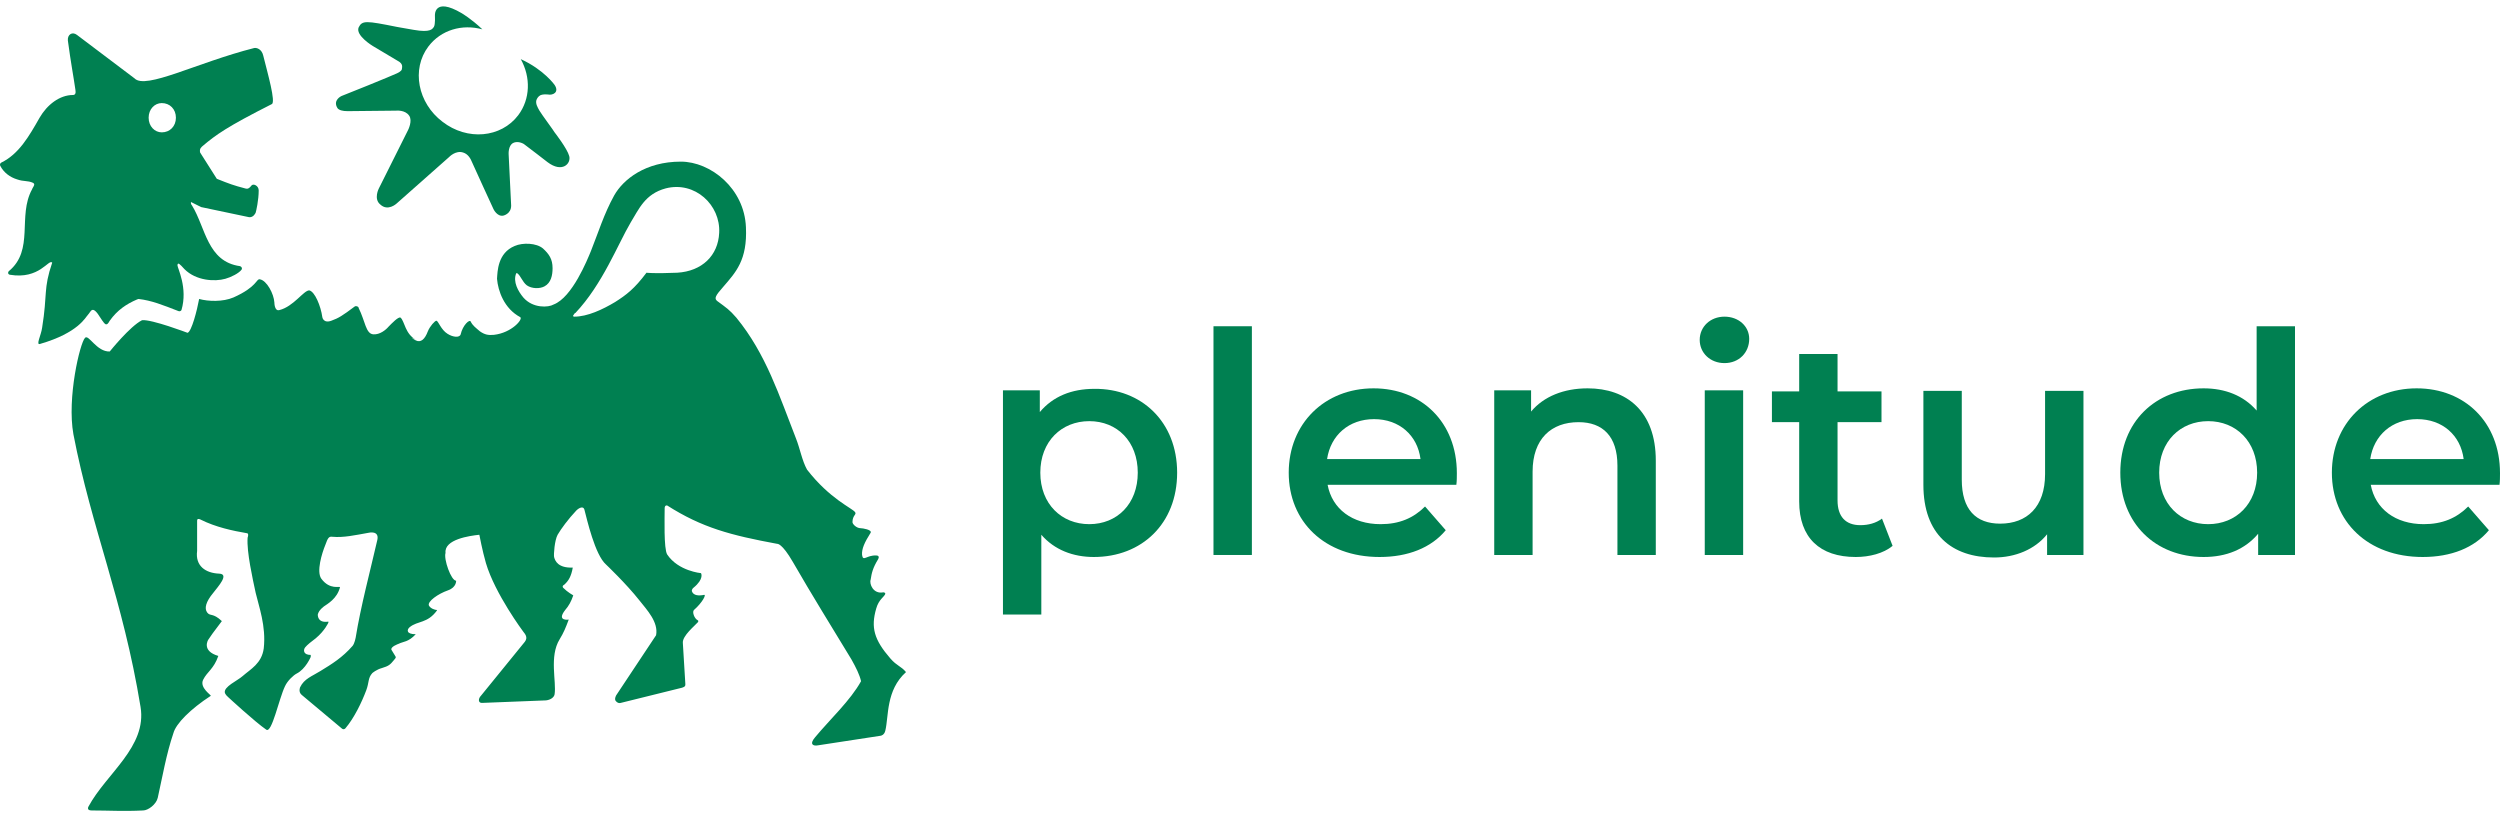
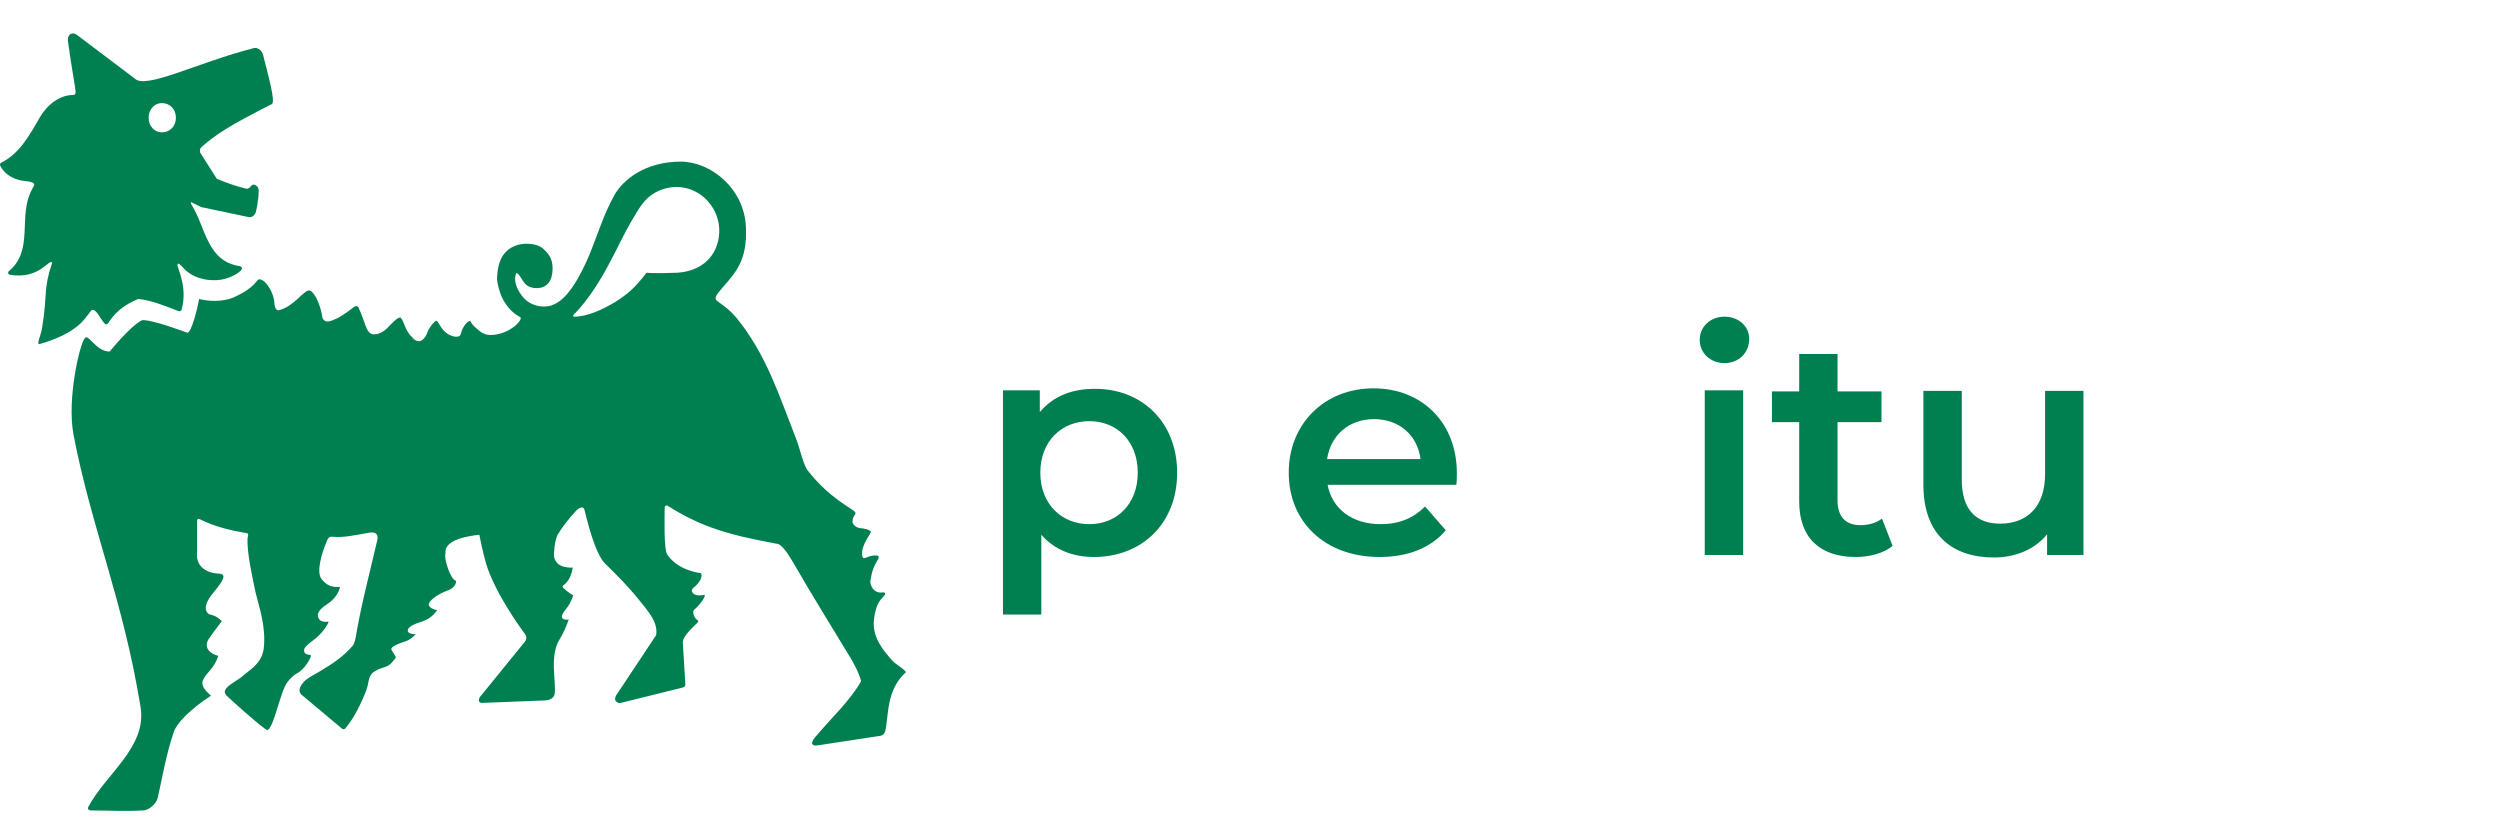
<svg xmlns="http://www.w3.org/2000/svg" width="104px" height="34px" viewBox="0 0 104 34" version="1.1">
  <title>54E21559-01C7-4F79-8445-E902D53D43B3</title>
  <defs>
    <linearGradient x1="42.926%" y1="85.802%" x2="58.415%" y2="17.45%" id="linearGradient-1">
      <stop stop-color="#009E62" offset="0%" />
      <stop stop-color="#009E62" offset="23.46%" />
      <stop stop-color="#95B849" offset="67.63%" />
      <stop stop-color="#A7BC3C" offset="74.77%" />
      <stop stop-color="#D7C51B" offset="89.08%" />
      <stop stop-color="#FFCD00" offset="99.87%" />
    </linearGradient>
    <linearGradient x1="42.926%" y1="85.802%" x2="58.415%" y2="17.45%" id="linearGradient-2">
      <stop stop-color="#008051" offset="0%" />
      <stop stop-color="#008051" offset="23.46%" />
      <stop stop-color="#008051" offset="67.63%" />
      <stop stop-color="#008051" offset="74.77%" />
      <stop stop-color="#008051" offset="89.08%" />
      <stop stop-color="#008051" offset="99.87%" />
    </linearGradient>
    <linearGradient x1="8.468%" y1="60.373%" x2="91.955%" y2="25.786%" id="linearGradient-3">
      <stop stop-color="#009E62" offset="0%" />
      <stop stop-color="#95B849" offset="57.62%" />
      <stop stop-color="#D5D625" offset="99.54%" />
    </linearGradient>
    <linearGradient x1="8.468%" y1="60.373%" x2="91.955%" y2="25.786%" id="linearGradient-4">
      <stop stop-color="#008051" offset="0%" />
      <stop stop-color="#008051" offset="57.62%" />
      <stop stop-color="#008051" offset="99.54%" />
    </linearGradient>
    <linearGradient x1="25.315%" y1="89.688%" x2="69.835%" y2="20.566%" id="linearGradient-5">
      <stop stop-color="#95B849" offset="0%" />
      <stop stop-color="#97B848" offset="0.917%" />
      <stop stop-color="#BCC02E" offset="21.23%" />
      <stop stop-color="#D9C61A" offset="41.52%" />
      <stop stop-color="#EECA0C" offset="61.54%" />
      <stop stop-color="#FBCC03" offset="81.19%" />
      <stop stop-color="#FFCD00" offset="100%" />
    </linearGradient>
    <linearGradient x1="25.315%" y1="89.688%" x2="69.835%" y2="20.566%" id="linearGradient-6">
      <stop stop-color="#008051" offset="0%" />
      <stop stop-color="#008051" offset="0.917%" />
      <stop stop-color="#008051" offset="21.23%" />
      <stop stop-color="#008051" offset="41.52%" />
      <stop stop-color="#008051" offset="61.54%" />
      <stop stop-color="#008051" offset="81.19%" />
      <stop stop-color="#008051" offset="100%" />
    </linearGradient>
    <linearGradient x1="17.47%" y1="108.558%" x2="76.202%" y2="3.654%" id="linearGradient-7">
      <stop stop-color="#95B849" offset="0.054%" />
      <stop stop-color="#98B947" offset="21.79%" />
      <stop stop-color="#A3BB3F" offset="40.77%" />
      <stop stop-color="#B5BE33" offset="58.71%" />
      <stop stop-color="#CEC322" offset="76.02%" />
      <stop stop-color="#EECA0B" offset="92.72%" />
      <stop stop-color="#FFCD00" offset="100%" />
    </linearGradient>
    <linearGradient x1="17.47%" y1="108.558%" x2="76.202%" y2="3.654%" id="linearGradient-8">
      <stop stop-color="#008051" offset="0.054%" />
      <stop stop-color="#008051" offset="21.79%" />
      <stop stop-color="#008051" offset="40.77%" />
      <stop stop-color="#008051" offset="58.71%" />
      <stop stop-color="#008051" offset="76.02%" />
      <stop stop-color="#008051" offset="92.72%" />
      <stop stop-color="#008051" offset="100%" />
    </linearGradient>
    <linearGradient x1="44.402%" y1="35.895%" x2="55.592%" y2="67.01%" id="linearGradient-9">
      <stop stop-color="#FFCD00" offset="0%" />
      <stop stop-color="#EECA0B" offset="7.283%" />
      <stop stop-color="#CEC322" offset="23.99%" />
      <stop stop-color="#B5BE33" offset="41.31%" />
      <stop stop-color="#A3BB3F" offset="59.26%" />
      <stop stop-color="#98B947" offset="78.25%" />
      <stop stop-color="#95B849" offset="100%" />
    </linearGradient>
    <linearGradient x1="44.402%" y1="35.895%" x2="55.592%" y2="67.01%" id="linearGradient-10">
      <stop stop-color="#008051" offset="0%" />
      <stop stop-color="#008051" offset="7.283%" />
      <stop stop-color="#008051" offset="23.99%" />
      <stop stop-color="#008051" offset="41.31%" />
      <stop stop-color="#008051" offset="59.26%" />
      <stop stop-color="#008051" offset="78.25%" />
      <stop stop-color="#008051" offset="100%" />
    </linearGradient>
  </defs>
  <g id="✅-Caldaia-base" stroke="none" stroke-width="1" fill="none" fill-rule="evenodd">
    <g id="Caldaia-base---Q4" transform="translate(-151, -153)" fill-rule="nonzero">
      <g id="Logo-Plenitude/Orizzontale" transform="translate(151, 153.266)">
        <path d="M10.279,21.917 C9.67,21.812 8.977,21.665 8.347,21.35 C8.347,21.35 8.2,21.266 8.2,21.392 L8.2,22.652 C8.116,23.283 8.557,23.577 9.124,23.598 C9.544,23.619 9.082,24.123 8.872,24.396 C8.557,24.774 8.494,25.047 8.62,25.215 C8.746,25.383 8.851,25.215 9.229,25.572 C8.893,26.013 8.725,26.244 8.662,26.349 C8.662,26.349 8.368,26.811 9.082,27.021 C9.082,27.021 9.082,27.021 9.082,27.021 C8.893,27.567 8.62,27.672 8.452,28.009 C8.284,28.345 8.809,28.66 8.767,28.681 C7.927,29.227 7.318,29.836 7.213,30.235 C6.919,31.096 6.751,32.083 6.562,32.924 C6.499,33.197 6.162,33.449 5.952,33.449 C5.133,33.491 4.524,33.449 3.81,33.449 C3.579,33.449 3.684,33.281 3.684,33.281 C4.419,31.915 6.12,30.802 5.847,29.143 C5.112,24.648 3.81,21.728 3.054,17.801 C2.781,16.288 3.327,13.999 3.537,13.789 C3.684,13.621 4.02,14.377 4.566,14.356 C4.566,14.356 5.406,13.306 5.91,13.054 C6.309,13.012 7.801,13.579 7.801,13.579 C7.969,13.537 8.2,12.633 8.284,12.171 C8.662,12.276 9.271,12.297 9.712,12.108 C10.699,11.667 10.657,11.331 10.804,11.352 C11.098,11.394 11.393,11.961 11.414,12.318 C11.414,12.318 11.414,12.696 11.624,12.633 C12.212,12.486 12.632,11.814 12.863,11.814 C13.094,11.856 13.346,12.465 13.409,12.928 C13.409,12.928 13.451,13.201 13.787,13.075 C14.081,12.97 14.249,12.865 14.753,12.486 C14.816,12.444 14.921,12.486 14.921,12.549 C15.194,13.096 15.215,13.621 15.53,13.642 C15.803,13.663 16.055,13.453 16.16,13.327 C16.265,13.222 16.539,12.949 16.644,12.97 C16.749,13.012 16.833,13.663 17.295,13.894 C17.505,13.999 17.673,13.852 17.799,13.516 C17.883,13.306 18.093,13.075 18.156,13.075 C18.24,13.096 18.345,13.453 18.618,13.621 C18.849,13.768 19.122,13.789 19.164,13.642 C19.248,13.264 19.542,12.991 19.584,13.117 C19.668,13.285 19.794,13.369 19.962,13.516 C20.172,13.663 20.319,13.684 20.55,13.663 C21.285,13.579 21.769,13.012 21.643,12.928 C20.97,12.57 20.718,11.835 20.676,11.331 C20.697,11.037 20.697,10.26 21.412,9.966 C21.748,9.819 22.315,9.84 22.588,10.071 C22.84,10.302 22.987,10.512 22.987,10.89 C22.987,11.184 22.924,11.499 22.651,11.646 C22.462,11.751 22.126,11.751 21.916,11.604 C21.727,11.457 21.664,11.205 21.517,11.1 C21.517,11.1 21.475,11.1 21.475,11.1 C21.327,11.457 21.559,11.856 21.769,12.108 C22.168,12.57 22.819,12.528 23.029,12.402 L23.029,12.402 C23.806,12.108 24.436,10.533 24.583,10.176 C24.877,9.441 25.129,8.622 25.549,7.866 C25.927,7.193 26.852,6.458 28.322,6.458 C29.561,6.458 30.968,7.571 31.031,9.189 C31.094,10.554 30.611,11.058 30.086,11.667 C29.75,12.045 29.708,12.15 29.834,12.255 C30.233,12.549 30.338,12.612 30.632,12.949 C31.872,14.461 32.418,16.204 33.111,17.969 C33.279,18.389 33.363,18.893 33.573,19.271 C34.518,20.489 35.442,20.867 35.568,21.035 C35.652,21.14 35.463,21.161 35.463,21.455 C35.463,21.539 35.631,21.707 35.799,21.707 C35.883,21.707 36.282,21.77 36.219,21.896 C35.967,22.295 35.841,22.568 35.862,22.821 C35.904,23.115 36.051,22.821 36.451,22.842 C36.556,22.842 36.577,22.905 36.535,22.989 C36.303,23.367 36.261,23.577 36.219,23.85 C36.156,24.018 36.324,24.459 36.745,24.375 C36.787,24.375 36.829,24.396 36.829,24.438 C36.787,24.564 36.556,24.669 36.451,25.047 C36.219,25.845 36.366,26.349 37.039,27.126 C37.312,27.441 37.48,27.441 37.69,27.693 C37.69,27.693 37.69,27.693 37.69,27.693 C36.85,28.45 36.976,29.521 36.829,30.13 C36.787,30.319 36.64,30.34 36.64,30.34 L34.035,30.739 C33.825,30.781 33.657,30.697 33.909,30.403 C34.539,29.647 35.379,28.87 35.82,28.072 C35.82,28.072 35.82,28.072 35.82,28.072 C35.757,27.799 35.61,27.504 35.421,27.168 C34.581,25.782 33.783,24.501 32.985,23.115 C32.523,22.316 32.334,22.358 32.334,22.358 C30.401,22.001 29.204,21.686 27.755,20.762 C27.65,20.741 27.65,20.867 27.65,20.867 C27.65,21.245 27.608,22.568 27.755,22.8 C28.217,23.493 29.162,23.577 29.162,23.577 C29.162,23.577 29.162,23.577 29.162,23.577 C29.162,23.577 29.309,23.808 28.847,24.186 C28.847,24.186 28.763,24.249 28.784,24.333 C28.847,24.522 29.099,24.522 29.288,24.48 C29.393,24.459 29.225,24.795 28.868,25.11 C28.784,25.194 28.889,25.467 29.015,25.53 C29.057,25.551 29.057,25.572 29.036,25.614 C28.91,25.761 28.385,26.181 28.406,26.475 L28.511,28.198 C28.511,28.198 28.511,28.261 28.49,28.282 C28.448,28.324 28.364,28.345 28.364,28.345 L25.822,28.975 C25.759,28.996 25.675,28.975 25.612,28.891 C25.549,28.807 25.633,28.66 25.633,28.66 L27.209,26.286 L27.293,26.16 C27.398,25.614 26.915,25.11 26.6,24.711 C26.053,24.018 25.213,23.22 25.213,23.22 C24.751,22.821 24.415,21.329 24.31,20.93 C24.268,20.783 24.1,20.846 23.974,20.972 C23.638,21.329 23.344,21.728 23.197,21.98 C23.071,22.211 23.029,22.8 23.05,22.905 C23.092,23.073 23.218,23.367 23.827,23.346 L23.827,23.346 C23.764,23.703 23.659,23.892 23.47,24.06 C23.47,24.06 23.365,24.102 23.428,24.186 C23.617,24.375 23.848,24.501 23.848,24.501 C23.764,24.753 23.659,24.942 23.512,25.11 C23.134,25.593 23.659,25.509 23.659,25.509 C23.533,25.845 23.449,26.055 23.281,26.328 C22.84,27.042 23.155,28.093 23.071,28.618 C23.05,28.744 22.903,28.849 22.714,28.87 L20.046,28.975 C19.878,28.975 19.899,28.786 20.004,28.681 L21.832,26.433 C21.979,26.244 21.832,26.097 21.769,26.013 C21.769,26.013 20.592,24.438 20.214,23.157 C20.067,22.652 19.941,21.98 19.941,21.98 C19.542,22.022 18.471,22.169 18.534,22.736 C18.45,22.989 18.765,23.892 18.975,23.892 C18.975,23.892 18.954,23.934 18.975,23.892 C18.975,23.892 18.996,24.165 18.639,24.291 C18.219,24.438 17.778,24.753 17.841,24.921 C17.904,25.047 18.093,25.11 18.177,25.11 C18.177,25.11 18.177,25.131 18.177,25.131 C17.778,25.677 17.379,25.551 17.043,25.824 C16.917,25.929 16.896,26.118 17.295,26.118 L17.295,26.118 C16.98,26.454 16.791,26.412 16.581,26.517 C16.581,26.517 16.223,26.643 16.286,26.769 C16.476,27.105 16.518,27.042 16.392,27.189 C16.223,27.399 16.16,27.441 15.887,27.525 C15.656,27.588 15.488,27.735 15.488,27.735 C15.299,27.946 15.362,28.114 15.236,28.45 C15.047,28.954 14.732,29.605 14.375,30.025 C14.375,30.025 14.312,30.109 14.228,30.046 L12.548,28.639 C12.401,28.513 12.485,28.324 12.485,28.324 C12.653,27.967 12.989,27.862 13.325,27.651 C13.808,27.357 14.249,27.084 14.669,26.601 C14.753,26.496 14.795,26.265 14.795,26.265 C15.005,24.963 15.404,23.472 15.698,22.19 C15.782,21.791 15.341,21.896 15.341,21.896 C14.753,22.001 14.291,22.106 13.829,22.064 C13.682,22.043 13.64,22.106 13.535,22.4 C13.388,22.757 13.157,23.514 13.367,23.808 C13.724,24.291 14.144,24.102 14.144,24.165 C14.018,24.648 13.619,24.858 13.472,24.963 C13.283,25.11 13.241,25.215 13.22,25.299 C13.22,25.383 13.241,25.656 13.661,25.593 L13.661,25.635 C13.661,25.635 13.514,25.971 13.136,26.286 C12.968,26.412 12.779,26.559 12.695,26.664 C12.611,26.769 12.611,26.979 12.926,26.979 L12.926,27.063 C12.926,27.063 12.716,27.567 12.338,27.756 C12.212,27.82 11.96,28.051 11.855,28.282 C11.603,28.807 11.308,30.256 11.077,30.088 C10.615,29.773 9.502,28.744 9.502,28.744 C9.376,28.639 9.355,28.555 9.355,28.555 C9.292,28.303 9.88,28.051 10.09,27.862 C10.426,27.567 10.888,27.336 10.972,26.706 C11.077,25.782 10.762,24.942 10.636,24.396 C10.51,23.808 10.258,22.694 10.3,22.106 C10.363,21.917 10.279,21.917 10.279,21.917 Z M23.869,12.823 C23.827,12.865 23.827,12.907 23.89,12.907 C24.436,12.907 25.066,12.612 25.591,12.297 C26.053,12.003 26.39,11.751 26.894,11.079 C26.894,11.079 27.167,11.121 28.175,11.079 C29.204,11.016 29.876,10.365 29.918,9.42 C29.981,8.265 28.91,7.256 27.692,7.571 C26.831,7.803 26.579,8.433 26.242,8.979 C25.696,9.903 25.066,11.562 23.932,12.759 C23.932,12.738 23.89,12.781 23.869,12.823 M16.181,13.306 C16.286,13.201 16.581,12.886 16.665,12.949 C16.833,13.096 16.854,13.642 17.316,13.873" id="Shape" fill="url(#linearGradient-2)" />
        <path d="M8.431,5.807 C8.977,5.345 9.439,5.009 11.308,4.064 C11.477,3.98 11.14,2.804 10.951,2.047 C10.888,1.774 10.678,1.711 10.573,1.732 C8.179,2.341 6.057,3.476 5.595,2.993 C5.595,2.993 5.595,2.993 5.595,2.993 L3.201,1.186 C3.012,1.039 2.802,1.165 2.823,1.417 C2.949,2.362 3.054,2.888 3.138,3.476 C3.159,3.602 3.138,3.686 3.033,3.686 C2.487,3.686 1.962,4.085 1.647,4.631 C1.205,5.408 0.785,6.143 0.05,6.5 C0.008,6.521 -0.013,6.584 0.008,6.626 C0.155,6.92 0.428,7.109 0.701,7.193 C0.995,7.298 1.142,7.235 1.374,7.34 C1.416,7.361 1.437,7.403 1.416,7.445 C1.395,7.508 1.353,7.55 1.332,7.613 C0.722,8.727 1.437,10.134 0.365,11.016 C0.323,11.058 0.323,11.142 0.407,11.163 C1.647,11.373 2.025,10.491 2.172,10.659 C1.794,11.772 1.983,11.94 1.752,13.369 C1.71,13.684 1.479,14.104 1.668,14.041 C3.264,13.579 3.558,12.928 3.663,12.823 C3.789,12.696 3.831,12.381 4.188,12.97 C4.272,13.096 4.377,13.264 4.44,13.222 C4.482,13.222 4.545,13.117 4.566,13.075 C4.881,12.633 5.259,12.381 5.7,12.192 C5.721,12.192 5.742,12.171 5.763,12.171 C6.309,12.234 6.772,12.423 7.423,12.675 C7.465,12.696 7.528,12.675 7.549,12.633 C7.822,11.709 7.381,10.89 7.381,10.764 C7.402,10.638 7.465,10.701 7.675,10.932 C8.158,11.415 8.935,11.457 9.376,11.331 C9.607,11.268 9.943,11.1 10.048,10.953 C10.09,10.89 10.048,10.827 9.985,10.806 C8.62,10.617 8.557,9.21 7.99,8.286 C7.948,8.244 7.927,8.16 7.948,8.139 L8.368,8.349 C8.368,8.349 10.279,8.748 10.363,8.769 C10.552,8.79 10.636,8.58 10.636,8.58 C10.657,8.517 10.762,8.055 10.762,7.655 C10.762,7.466 10.552,7.361 10.468,7.445 C10.426,7.487 10.405,7.529 10.363,7.55 C10.321,7.592 10.258,7.592 10.195,7.571 C9.712,7.445 9.544,7.382 9.019,7.172 L8.326,6.08 C8.284,5.912 8.389,5.849 8.431,5.807 Z M6.73,5.24 C6.436,5.24 6.183,4.988 6.183,4.631 C6.183,4.274 6.436,4.022 6.73,4.022 C7.066,4.022 7.318,4.274 7.318,4.631 C7.318,4.988 7.066,5.24 6.73,5.24 Z" id="Shape" fill="url(#linearGradient-4)" />
-         <path d="M16.497,8.202 L18.681,6.269 C18.681,6.269 18.954,5.975 19.269,6.08 C19.479,6.143 19.584,6.353 19.626,6.458 C19.668,6.563 20.529,8.433 20.529,8.433 C20.529,8.433 20.676,8.748 20.928,8.706 C20.928,8.706 21.264,8.643 21.264,8.286 L21.159,6.143 C21.159,6.143 21.138,5.786 21.349,5.681 C21.475,5.618 21.643,5.639 21.79,5.723 C21.937,5.828 22.777,6.479 22.777,6.479 C23.386,6.941 23.764,6.542 23.68,6.227 C23.596,5.912 23.071,5.24 23.071,5.24 C23.071,5.219 22.525,4.484 22.441,4.337 C22.357,4.19 22.273,4.043 22.315,3.896 C22.378,3.728 22.504,3.686 22.504,3.686 C22.504,3.686 22.609,3.644 22.798,3.665 C22.987,3.707 23.281,3.581 23.071,3.266 C23.071,3.266 22.63,2.635 21.664,2.194 C22.084,2.951 22.063,3.854 21.559,4.526 C20.844,5.471 19.437,5.597 18.408,4.799 C17.379,4.022 17.106,2.614 17.82,1.669 C18.345,0.976 19.227,0.724 20.067,0.955 L20.067,0.955 C19.605,0.514 19.206,0.283 19.206,0.283 C18.03,-0.41 18.093,0.388 18.093,0.388 C18.093,0.388 18.114,0.745 18.051,0.85 C17.988,0.934 17.925,1.102 17.211,0.976 C16.581,0.871 16.518,0.85 16.497,0.85 C15.236,0.598 15.068,0.577 14.921,0.871 C14.774,1.207 15.509,1.648 15.509,1.648 L16.602,2.299 C16.602,2.299 16.749,2.383 16.728,2.53 C16.728,2.656 16.686,2.698 16.518,2.783 C16.35,2.867 14.228,3.728 14.207,3.728 C14.207,3.728 13.829,3.896 14.039,4.232 C14.102,4.316 14.249,4.358 14.459,4.358 C14.711,4.358 16.476,4.337 16.476,4.337 C16.476,4.337 16.854,4.295 17.022,4.547 C17.169,4.757 16.98,5.135 16.98,5.135 L15.761,7.571 C15.761,7.571 15.53,8.013 15.824,8.244 C16.139,8.538 16.497,8.202 16.497,8.202 Z" id="Path" fill="url(#linearGradient-6)" />
        <path d="M48.969,19.397 C48.969,21.518 47.499,22.905 45.503,22.905 C44.642,22.905 43.865,22.61 43.319,21.98 L43.319,25.299 L41.723,25.299 L41.723,15.973 L43.256,15.973 L43.256,16.876 C43.802,16.225 44.579,15.91 45.524,15.91 C47.478,15.889 48.969,17.275 48.969,19.397 Z M47.331,19.397 C47.331,18.095 46.47,17.254 45.314,17.254 C44.159,17.254 43.277,18.095 43.277,19.397 C43.277,20.699 44.159,21.539 45.314,21.539 C46.47,21.539 47.331,20.699 47.331,19.397 Z" id="Shape" fill="#008051" />
-         <polygon id="Path" fill="#008051" points="50.481 13.306 52.078 13.306 52.078 22.821 50.481 22.821" />
        <path d="M60.584,19.901 L55.228,19.901 C55.417,20.909 56.257,21.539 57.434,21.539 C58.211,21.539 58.799,21.287 59.282,20.804 L60.143,21.791 C59.534,22.526 58.568,22.905 57.392,22.905 C55.102,22.905 53.611,21.434 53.611,19.397 C53.611,17.359 55.102,15.889 57.14,15.889 C59.135,15.889 60.605,17.296 60.605,19.418 C60.605,19.565 60.605,19.754 60.584,19.901 Z M55.207,18.83 L59.093,18.83 C58.967,17.843 58.211,17.17 57.161,17.17 C56.11,17.17 55.354,17.843 55.207,18.83 Z" id="Shape" fill="#008051" />
-         <path d="M68.881,18.893 L68.881,22.821 L67.285,22.821 L67.285,19.103 C67.285,17.885 66.676,17.296 65.667,17.296 C64.533,17.296 63.756,17.99 63.756,19.355 L63.756,22.821 L62.16,22.821 L62.16,15.973 L63.693,15.973 L63.693,16.855 C64.218,16.225 65.058,15.889 66.045,15.889 C67.663,15.889 68.881,16.834 68.881,18.893 Z" id="Path" fill="url(#linearGradient-8)" />
        <path d="M70.708,13.873 C70.708,13.327 71.149,12.907 71.738,12.907 C72.326,12.907 72.767,13.306 72.767,13.831 C72.767,14.398 72.347,14.839 71.738,14.839 C71.149,14.839 70.708,14.419 70.708,13.873 Z M70.918,15.973 L72.515,15.973 L72.515,22.821 L70.918,22.821 L70.918,15.973 Z" id="Shape" fill="url(#linearGradient-10)" />
        <path d="M78.732,22.442 C78.354,22.757 77.766,22.905 77.199,22.905 C75.707,22.905 74.846,22.106 74.846,20.594 L74.846,17.296 L73.712,17.296 L73.712,16.015 L74.846,16.015 L74.846,14.461 L76.442,14.461 L76.442,16.015 L78.27,16.015 L78.27,17.296 L76.442,17.296 L76.442,20.552 C76.442,21.224 76.779,21.581 77.388,21.581 C77.724,21.581 78.039,21.497 78.291,21.308 L78.732,22.442 Z" id="Path" fill="#008051" />
        <path d="M86.672,15.973 L86.672,22.821 L85.159,22.821 L85.159,21.959 C84.655,22.589 83.836,22.926 82.954,22.926 C81.189,22.926 80.013,21.959 80.013,19.901 L80.013,15.994 L81.61,15.994 L81.61,19.691 C81.61,20.93 82.198,21.518 83.206,21.518 C84.319,21.518 85.075,20.825 85.075,19.46 L85.075,15.994 L86.672,15.994 L86.672,15.973 Z" id="Path" fill="#008051" />
-         <path d="M103.979,19.901 L98.623,19.901 C98.812,20.909 99.652,21.539 100.828,21.539 C101.606,21.539 102.194,21.287 102.677,20.804 L103.538,21.791 C102.929,22.526 101.963,22.905 100.786,22.905 C98.497,22.905 97.006,21.434 97.006,19.397 C97.006,17.359 98.497,15.889 100.534,15.889 C102.53,15.889 104,17.296 104,19.418 C104,19.565 104,19.754 103.979,19.901 Z M98.602,18.83 L102.488,18.83 C102.362,17.843 101.606,17.17 100.555,17.17 C99.505,17.17 98.749,17.843 98.602,18.83 Z" id="Shape" fill="#008051" />
-         <path d="M95.472,13.306 L95.472,22.821 L93.939,22.821 L93.939,21.938 C93.393,22.589 92.616,22.905 91.671,22.905 C89.675,22.905 88.205,21.518 88.205,19.397 C88.205,17.275 89.675,15.889 91.671,15.889 C92.553,15.889 93.33,16.183 93.876,16.813 L93.876,13.306 L95.472,13.306 L95.472,13.306 Z M93.897,19.397 C93.897,18.095 93.015,17.254 91.86,17.254 C90.704,17.254 89.822,18.095 89.822,19.397 C89.822,20.699 90.704,21.539 91.86,21.539 C93.015,21.539 93.897,20.699 93.897,19.397 Z" id="Shape" fill="#008051" />
      </g>
    </g>
  </g>
</svg>